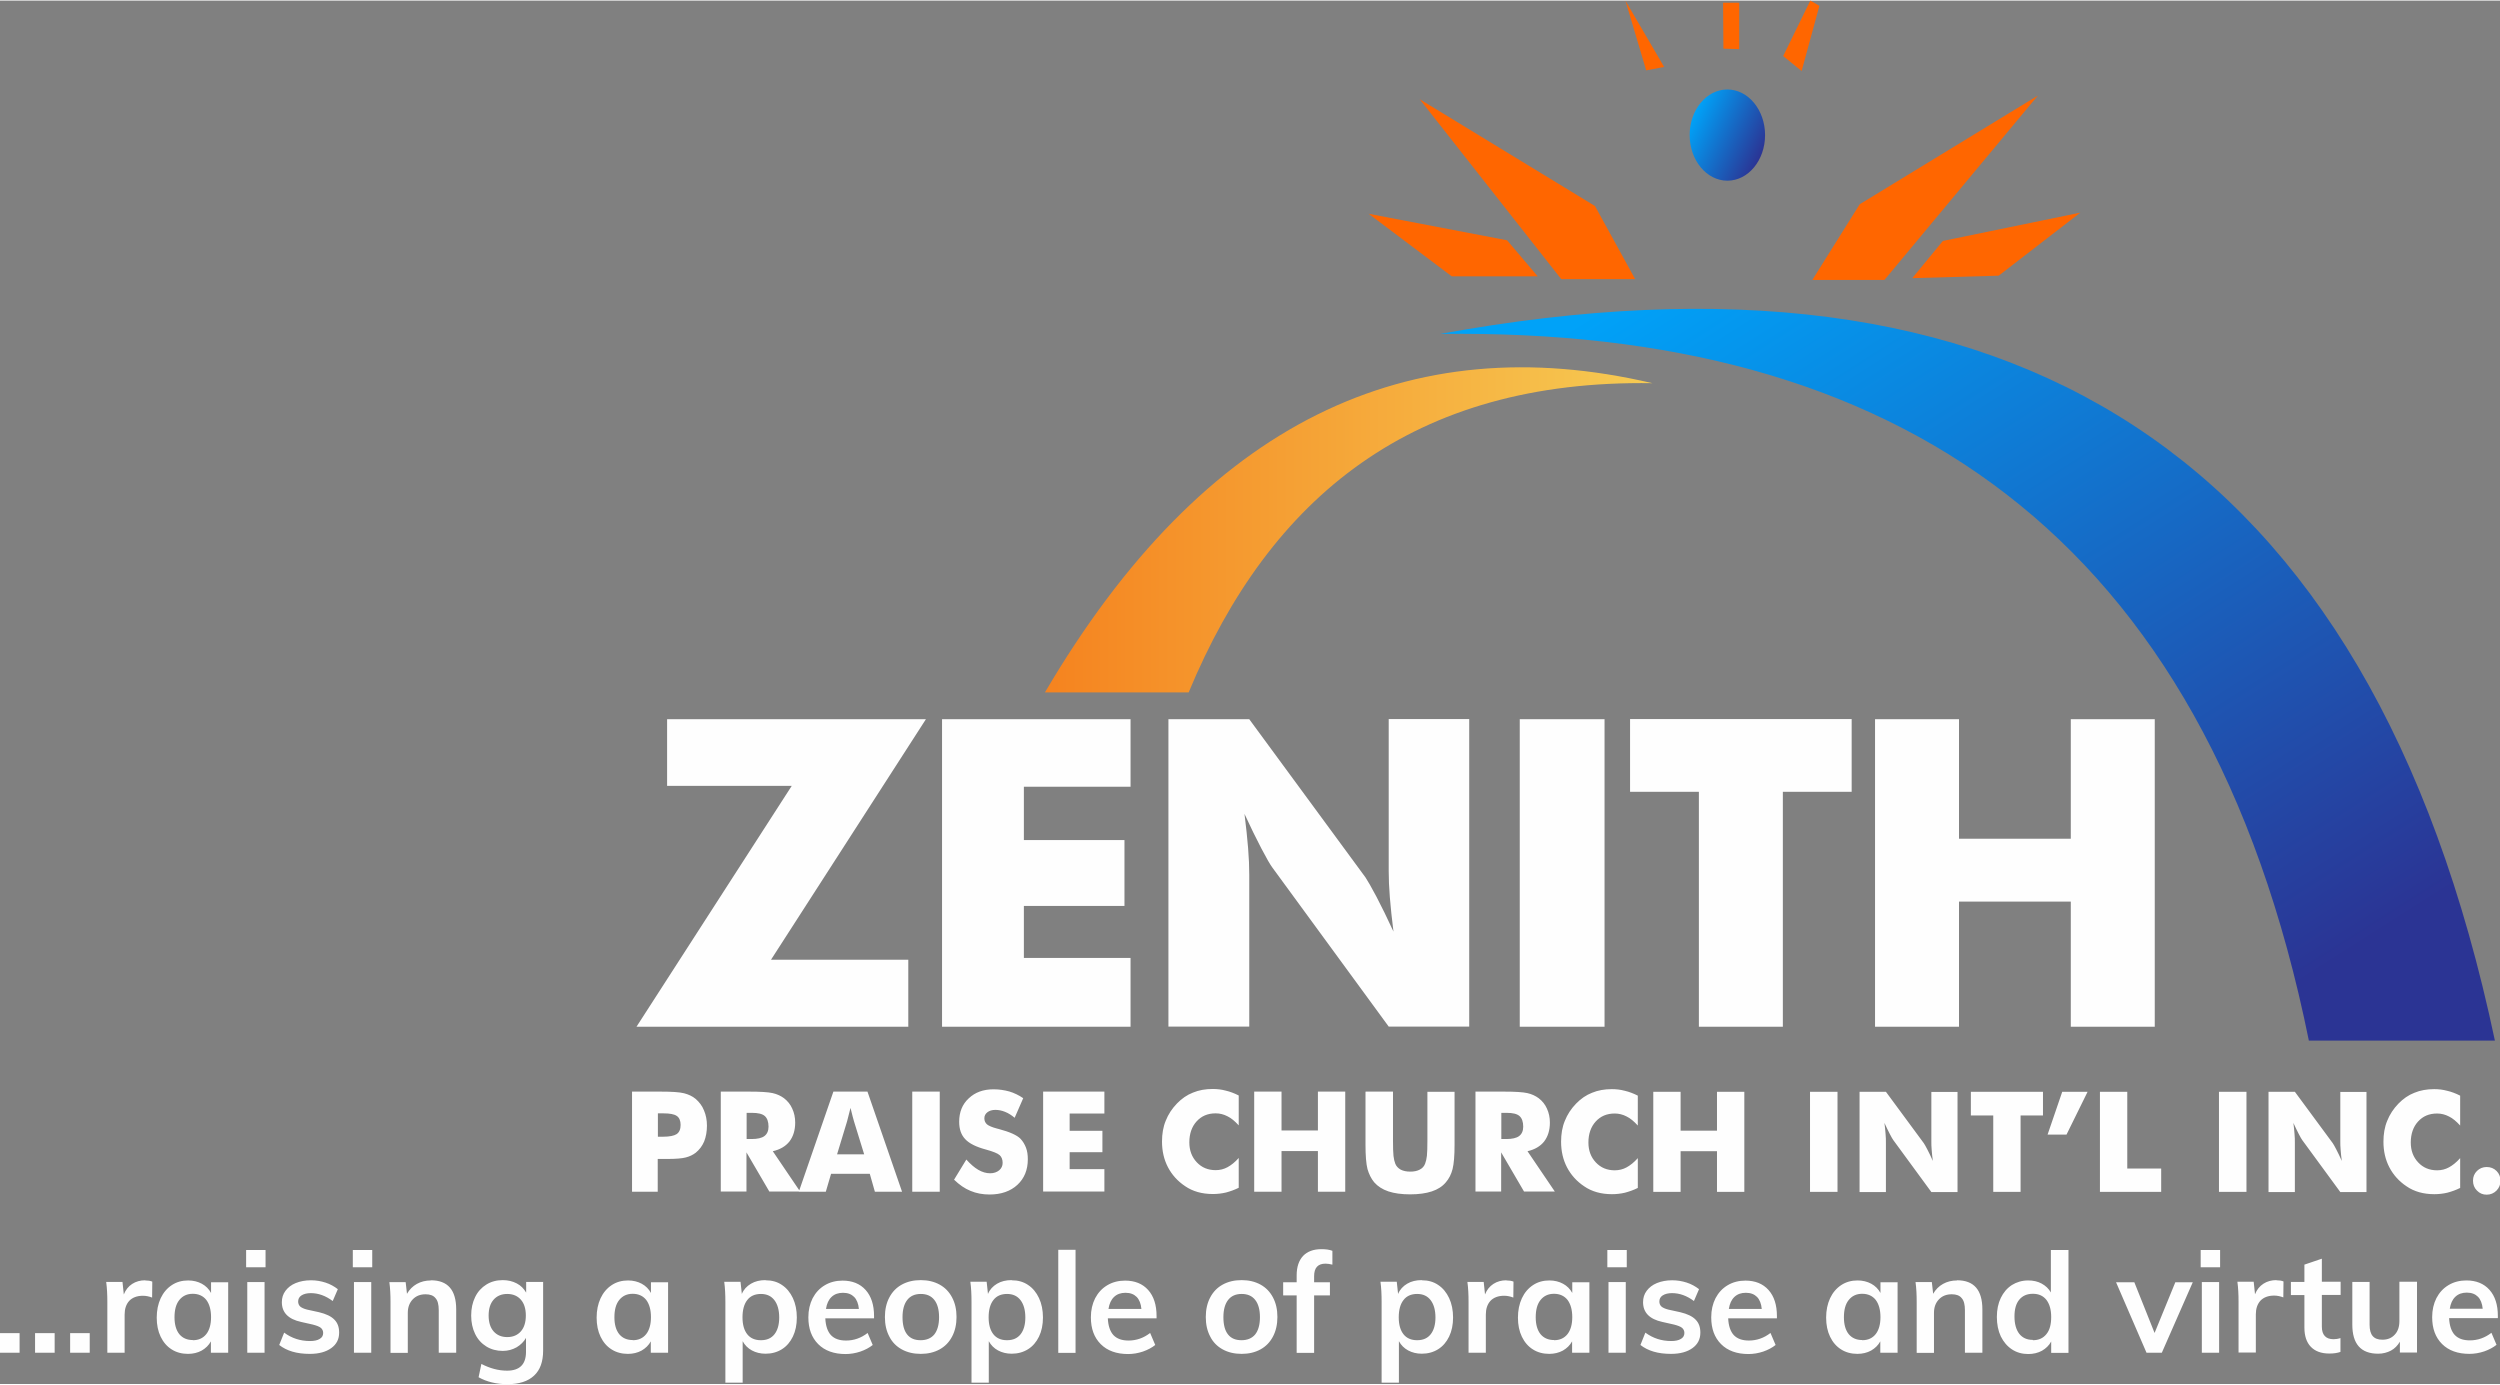
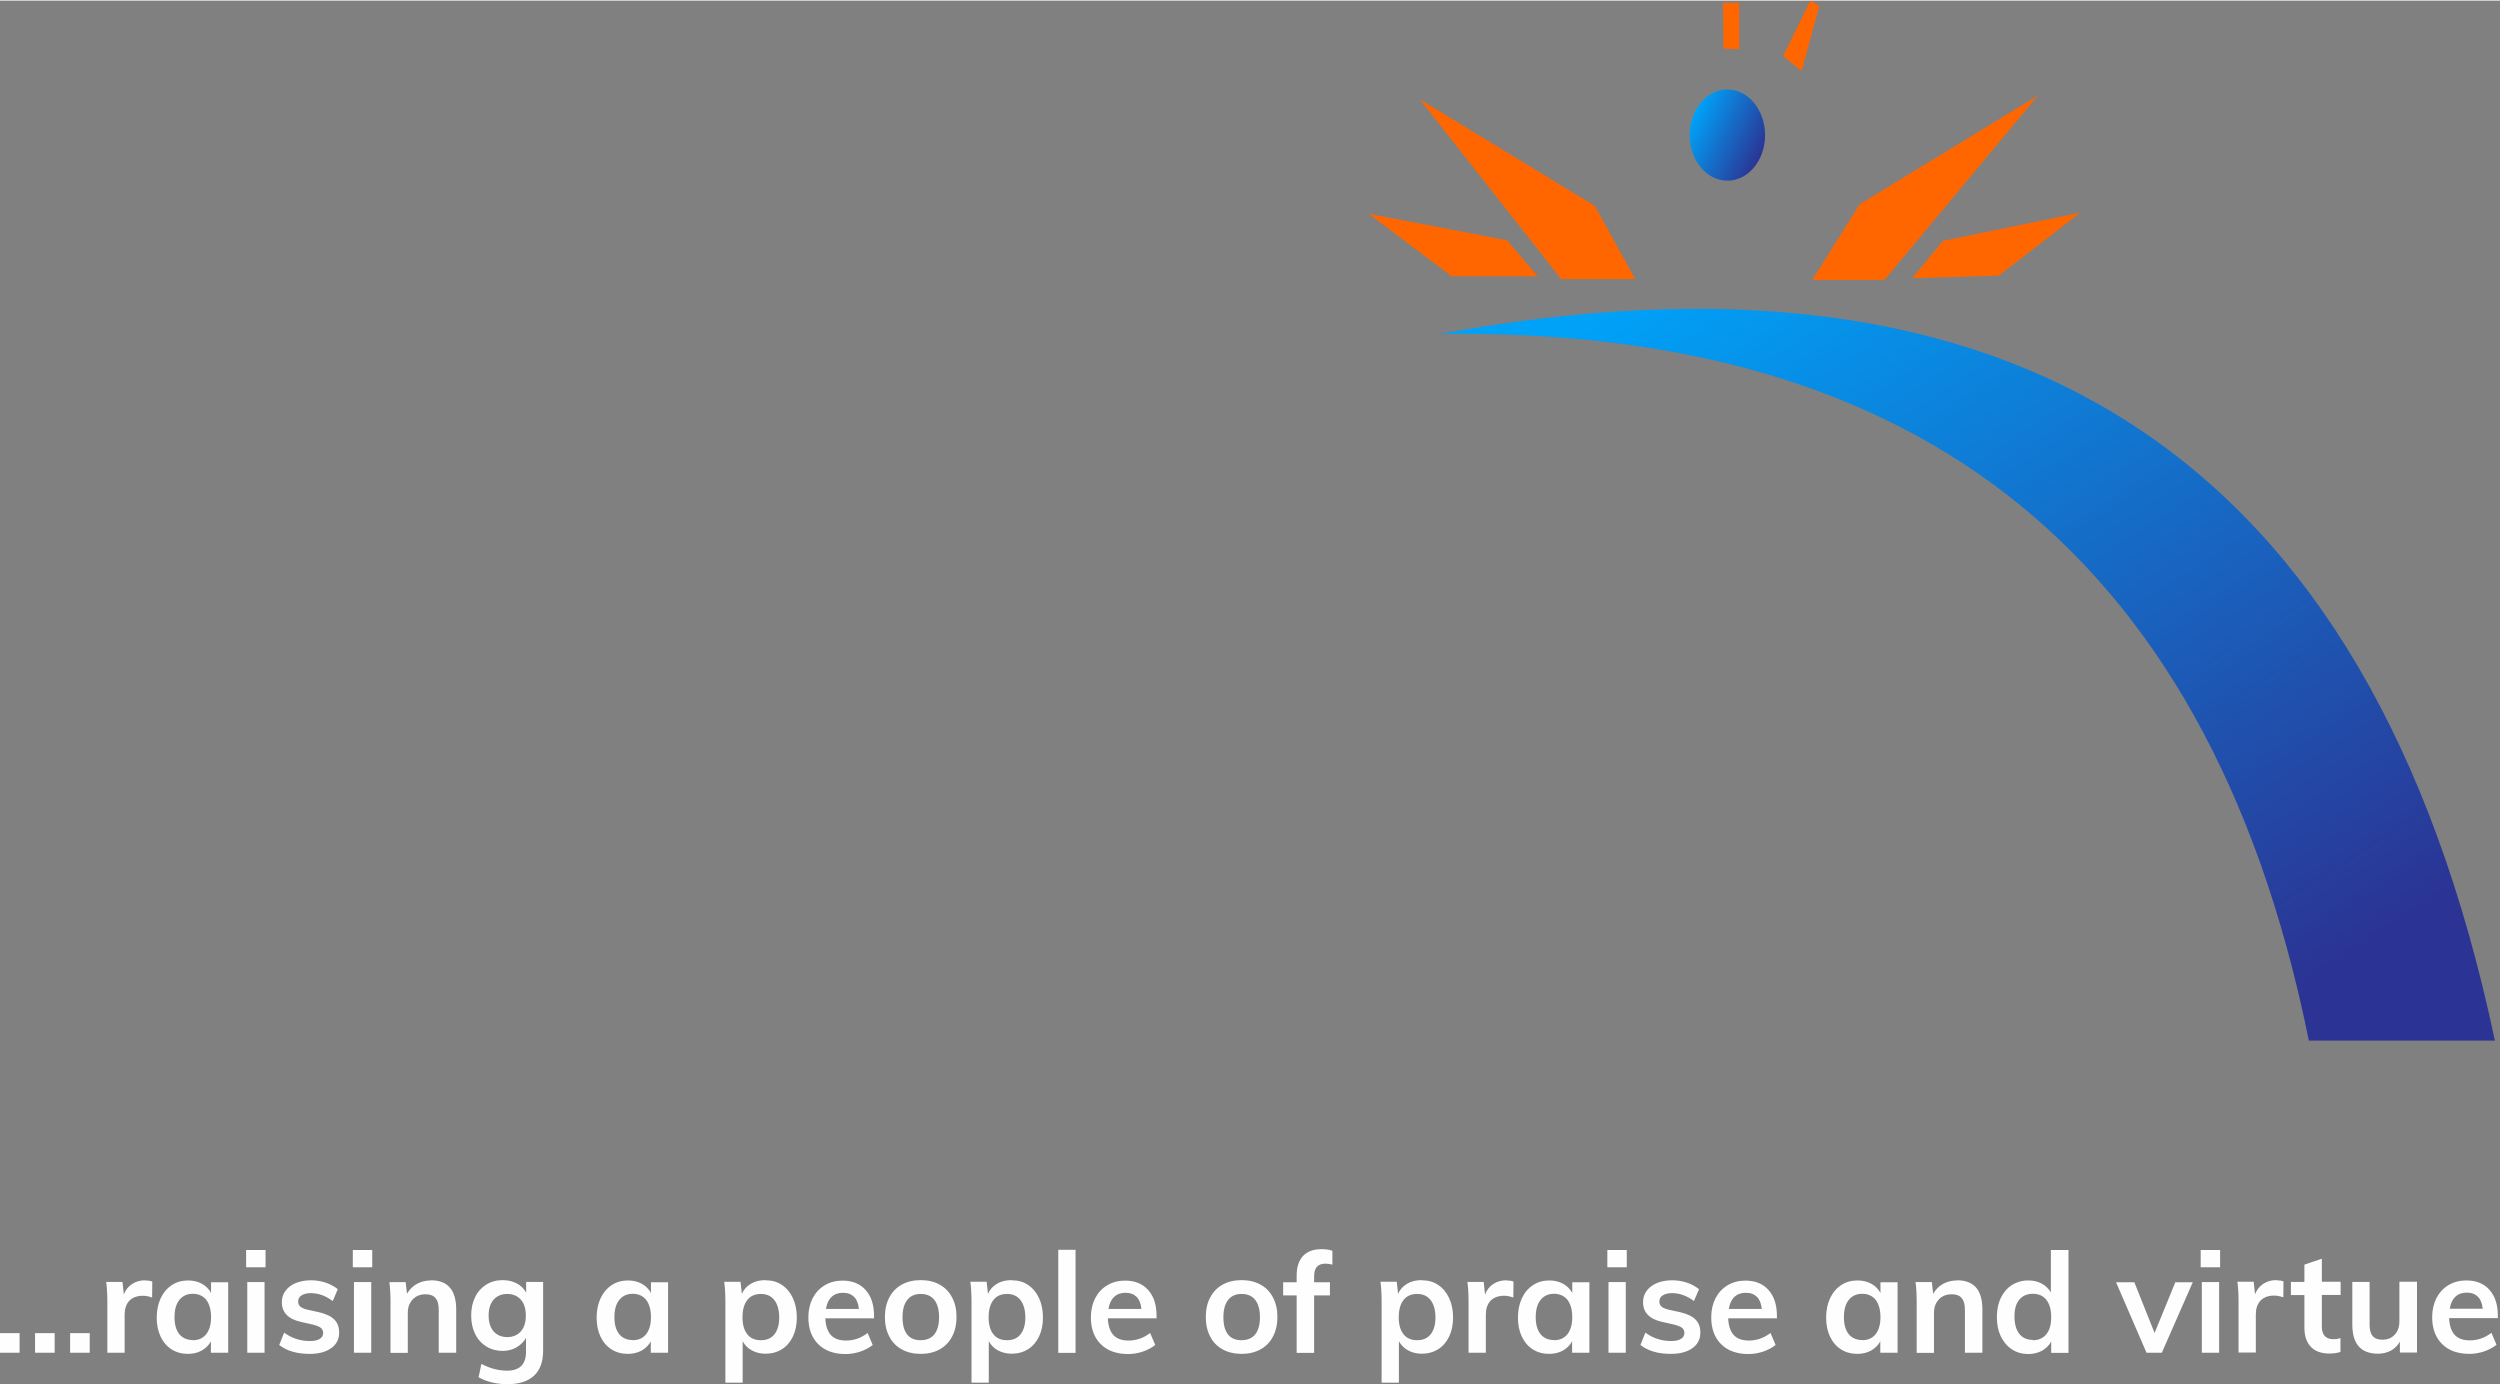
<svg xmlns="http://www.w3.org/2000/svg" xmlns:xlink="http://www.w3.org/1999/xlink" xml:space="preserve" width="1.161in" height="0.643in" version="1.1" style="shape-rendering:geometricPrecision; text-rendering:geometricPrecision; image-rendering:optimizeQuality; fill-rule:evenodd; clip-rule:evenodd" viewBox="0 0 151.85 84.03">
  <rect x="0" y="0" width="151.85" height="84.03" fill="#808080" stroke="none" />
  <defs>
    <style type="text/css"> .fil2 {fill:#FF6600} .fil4 {fill:#FEFEFE;fill-rule:nonzero} .fil1 {fill:url(#id0)} .fil3 {fill:url(#id1)} .fil0 {fill:url(#id2)} </style>
    <linearGradient id="id0" gradientUnits="userSpaceOnUse" x1="63.48" y1="32.14" x2="100.37" y2="32.14">
      <stop offset="0" style="stop-opacity:1; stop-color:#F5831F" />
      <stop offset="1" style="stop-opacity:1; stop-color:#F6CB53" />
    </linearGradient>
    <linearGradient id="id1" gradientUnits="userSpaceOnUse" x1="107.08" y1="9.2" x2="102.77" y2="7.14">
      <stop offset="0" style="stop-opacity:1; stop-color:#2B3494" />
      <stop offset="1" style="stop-opacity:1; stop-color:#00A2F8" />
    </linearGradient>
    <linearGradient id="id2" gradientUnits="objectBoundingBox" xlink:href="#id1" x1="84.035%" y1="90.989%" x2="15.965%" y2="9.012%"> </linearGradient>
  </defs>
  <g id="Layer_x0020_1">
    <path class="fil0" d="M140.23 63.17l11.31 0c-7.58,-35.91 -29.38,-49.28 -64.07,-42.92 27.63,-0.38 46.51,12.04 52.77,42.92z" />
-     <path class="fil1" d="M100.37 23.24c-14.52,-0.23 -23.23,6.89 -28.17,18.78l-8.73 0c9.69,-16.49 22.12,-22.24 36.9,-18.78z" />
-     <polygon class="fil0" points="100.93,16.97 109.14,16.97 118.29,0.61 104.92,12.76 92.11,1.33 " />
    <polygon class="fil2" points="112.96,12.37 110.08,16.97 114.46,16.97 123.78,5.77 " />
    <polygon class="fil2" points="94.83,16.92 99.32,16.92 96.88,12.48 86.23,5.99 " />
    <polygon class="fil2" points="83.13,12.95 91.54,14.56 93.4,16.75 88.18,16.75 " />
    <polygon class="fil2" points="118.01,14.6 116.15,16.86 121.4,16.71 126.36,12.88 " />
    <path class="fil3" d="M104.92 5.4c1.26,0 2.29,1.24 2.29,2.77 0,1.53 -1.02,2.77 -2.29,2.77 -1.26,0 -2.29,-1.24 -2.29,-2.77 0,-1.53 1.02,-2.77 2.29,-2.77z" />
-     <polygon class="fil2" points="98.73,0.01 99.99,4.24 101.08,4.03 " />
    <polygon class="fil2" points="104.66,0.13 105.64,0.13 105.64,2.95 104.68,2.92 " />
    <polygon class="fil2" points="109.96,0 108.31,3.37 109.43,4.28 110.51,0.32 " />
-     <path class="fil4" d="M55.18 62.33l-16.52 0 9.43 -14.63 -7.57 0 0 -4.05 15.72 0 -9.41 14.61 8.34 0 0 4.08zm2.04 0l0 -18.68 11.45 0 0 4.1 -6.48 0 0 3.24 6.11 0 0 4 -6.11 0 0 3.16 6.48 0 0 4.18 -11.45 0zm13.75 0l0 -18.68 4.91 0 7.06 9.61c0.13,0.2 0.36,0.59 0.67,1.18 0.31,0.59 0.65,1.29 1.03,2.11 -0.1,-0.78 -0.17,-1.46 -0.22,-2.07 -0.05,-0.61 -0.07,-1.14 -0.07,-1.61l0 -9.23 4.89 0 0 18.68 -4.89 0 -7.06 -9.65c-0.15,-0.2 -0.37,-0.59 -0.68,-1.18 -0.31,-0.59 -0.65,-1.29 -1.02,-2.09 0.1,0.78 0.17,1.48 0.22,2.08 0.05,0.61 0.07,1.14 0.07,1.61l0 9.23 -4.91 0zm21.34 0l0 -18.68 5.15 0 0 18.68 -5.15 0zm10.88 0l0 -14.27 -4.18 0 0 -4.42 13.46 0 0 4.42 -4.18 0 0 14.27 -5.1 0zm10.7 0l0 -18.68 5.1 0 0 7.26 6.79 0 0 -7.26 5.1 0 0 18.68 -5.1 0 0 -7.6 -6.79 0 0 7.6 -5.1 0z" />
-     <path class="fil4" d="M39.95 72.35l-1.56 0 0 -6.08 1.73 0c0.68,0 1.15,0.03 1.43,0.1 0.27,0.07 0.51,0.18 0.7,0.34 0.22,0.19 0.4,0.42 0.51,0.7 0.12,0.28 0.18,0.59 0.18,0.93 0,0.36 -0.06,0.68 -0.17,0.96 -0.12,0.28 -0.29,0.5 -0.51,0.68 -0.17,0.13 -0.37,0.23 -0.61,0.29 -0.23,0.06 -0.61,0.09 -1.12,0.09l-0.28 0 -0.3 0 0 2.01zm0 -3.34l0.32 0c0.4,0 0.68,-0.06 0.83,-0.16 0.16,-0.11 0.24,-0.29 0.24,-0.56 0,-0.25 -0.08,-0.44 -0.23,-0.54 -0.15,-0.11 -0.43,-0.16 -0.82,-0.16l-0.33 0 0 1.43zm3.83 3.34l0 -6.08 1.73 0c0.68,0 1.15,0.03 1.42,0.09 0.27,0.06 0.5,0.17 0.69,0.31 0.22,0.17 0.39,0.38 0.5,0.63 0.12,0.26 0.18,0.54 0.18,0.85 0,0.47 -0.12,0.85 -0.35,1.15 -0.23,0.29 -0.57,0.49 -1.01,0.59l1.66 2.45 -1.87 0 -1.39 -2.38 0 2.38 -1.56 0zm1.56 -3.2l0.31 0c0.36,0 0.62,-0.06 0.78,-0.18 0.16,-0.12 0.25,-0.31 0.25,-0.57 0,-0.3 -0.08,-0.52 -0.23,-0.65 -0.15,-0.13 -0.41,-0.19 -0.77,-0.19l-0.33 0 0 1.6zm5.5 0.93l1.65 0 -0.62 -2.01c-0.02,-0.06 -0.05,-0.16 -0.08,-0.29 -0.03,-0.14 -0.08,-0.31 -0.13,-0.52 -0.04,0.15 -0.07,0.29 -0.11,0.43 -0.03,0.13 -0.07,0.26 -0.1,0.39l-0.61 2.01zm-2.32 2.27l2.1 -6.08 2.07 0 2.1 6.08 -1.65 0 -0.31 -1.09 -2.35 0 -0.32 1.09 -1.65 0zm6.89 0l0 -6.08 1.67 0 0 6.08 -1.67 0zm3.28 -1.96c0.25,0.28 0.49,0.49 0.73,0.63 0.24,0.14 0.48,0.21 0.72,0.21 0.22,0 0.4,-0.06 0.55,-0.18 0.14,-0.12 0.21,-0.27 0.21,-0.45 0,-0.2 -0.06,-0.36 -0.18,-0.47 -0.12,-0.11 -0.4,-0.22 -0.83,-0.34 -0.6,-0.16 -1.02,-0.37 -1.26,-0.63 -0.25,-0.26 -0.37,-0.61 -0.37,-1.06 0,-0.58 0.19,-1.06 0.58,-1.42 0.39,-0.37 0.89,-0.55 1.51,-0.55 0.34,0 0.65,0.05 0.95,0.13 0.3,0.09 0.59,0.23 0.85,0.41l-0.52 1.19c-0.19,-0.16 -0.38,-0.28 -0.58,-0.36 -0.2,-0.08 -0.39,-0.12 -0.59,-0.12 -0.2,0 -0.36,0.05 -0.48,0.14 -0.13,0.1 -0.19,0.22 -0.19,0.37 0,0.15 0.05,0.27 0.16,0.37 0.11,0.09 0.32,0.18 0.63,0.26l0.08 0.02c0.68,0.18 1.12,0.38 1.33,0.6 0.14,0.15 0.25,0.33 0.33,0.54 0.08,0.21 0.11,0.44 0.11,0.7 0,0.64 -0.21,1.16 -0.63,1.55 -0.42,0.39 -0.99,0.59 -1.69,0.59 -0.42,0 -0.81,-0.07 -1.16,-0.22 -0.35,-0.14 -0.68,-0.37 -1,-0.68l0.75 -1.23zm4.67 1.96l0 -6.08 3.72 0 0 1.33 -2.11 0 0 1.05 1.99 0 0 1.3 -1.99 0 0 1.03 2.11 0 0 1.36 -3.72 0zm11.88 -5.84l0 1.81c-0.23,-0.25 -0.45,-0.44 -0.68,-0.55 -0.23,-0.12 -0.47,-0.18 -0.72,-0.18 -0.48,0 -0.86,0.16 -1.16,0.49 -0.29,0.32 -0.44,0.75 -0.44,1.27 0,0.49 0.15,0.89 0.45,1.21 0.3,0.32 0.68,0.48 1.15,0.48 0.26,0 0.5,-0.06 0.72,-0.18 0.22,-0.12 0.45,-0.3 0.68,-0.56l0 1.81c-0.26,0.13 -0.52,0.22 -0.78,0.29 -0.26,0.06 -0.52,0.09 -0.79,0.09 -0.33,0 -0.64,-0.04 -0.92,-0.12 -0.28,-0.08 -0.54,-0.2 -0.77,-0.36 -0.45,-0.3 -0.8,-0.69 -1.04,-1.15 -0.24,-0.46 -0.36,-0.98 -0.36,-1.56 0,-0.46 0.07,-0.89 0.23,-1.27 0.15,-0.38 0.38,-0.73 0.68,-1.04 0.29,-0.3 0.61,-0.52 0.97,-0.66 0.36,-0.15 0.76,-0.22 1.2,-0.22 0.27,0 0.53,0.03 0.79,0.1 0.26,0.06 0.52,0.16 0.78,0.29zm0.94 5.84l0 -6.08 1.66 0 0 2.36 2.21 0 0 -2.36 1.66 0 0 6.08 -1.66 0 0 -2.47 -2.21 0 0 2.47 -1.66 0zm6.78 -6.08l1.65 0 0 2.96c0,0.43 0.01,0.75 0.03,0.94 0.02,0.19 0.06,0.35 0.11,0.48 0.06,0.15 0.17,0.27 0.33,0.36 0.16,0.08 0.35,0.12 0.58,0.12 0.23,0 0.42,-0.04 0.57,-0.12 0.16,-0.08 0.27,-0.2 0.33,-0.36 0.05,-0.13 0.09,-0.29 0.11,-0.48 0.02,-0.19 0.03,-0.5 0.03,-0.94l0 -0.41 0 -2.54 1.65 0 0 3.21c0,0.67 -0.04,1.16 -0.12,1.48 -0.08,0.32 -0.22,0.59 -0.41,0.81 -0.21,0.25 -0.49,0.43 -0.85,0.55 -0.36,0.12 -0.8,0.18 -1.32,0.18 -0.52,0 -0.96,-0.06 -1.32,-0.18 -0.36,-0.12 -0.65,-0.31 -0.86,-0.55 -0.19,-0.23 -0.32,-0.5 -0.41,-0.81 -0.08,-0.32 -0.12,-0.81 -0.12,-1.48l0 -0.63 0 -2.58zm6.66 6.08l0 -6.08 1.73 0c0.68,0 1.15,0.03 1.42,0.09 0.27,0.06 0.5,0.17 0.69,0.31 0.22,0.17 0.39,0.38 0.5,0.63 0.12,0.26 0.18,0.54 0.18,0.85 0,0.47 -0.12,0.85 -0.35,1.15 -0.23,0.29 -0.57,0.49 -1.01,0.59l1.66 2.45 -1.87 0 -1.39 -2.38 0 2.38 -1.56 0zm1.56 -3.2l0.31 0c0.36,0 0.62,-0.06 0.78,-0.18 0.16,-0.12 0.25,-0.31 0.25,-0.57 0,-0.3 -0.08,-0.52 -0.23,-0.65 -0.15,-0.13 -0.41,-0.19 -0.77,-0.19l-0.33 0 0 1.6zm8.3 -2.63l0 1.81c-0.23,-0.25 -0.45,-0.44 -0.68,-0.55 -0.23,-0.12 -0.47,-0.18 -0.72,-0.18 -0.48,0 -0.86,0.16 -1.16,0.49 -0.29,0.32 -0.44,0.75 -0.44,1.27 0,0.49 0.15,0.89 0.45,1.21 0.3,0.32 0.68,0.48 1.15,0.48 0.26,0 0.5,-0.06 0.72,-0.18 0.22,-0.12 0.45,-0.3 0.68,-0.56l0 1.81c-0.26,0.13 -0.52,0.22 -0.78,0.29 -0.26,0.06 -0.52,0.09 -0.79,0.09 -0.33,0 -0.64,-0.04 -0.92,-0.12 -0.28,-0.08 -0.54,-0.2 -0.77,-0.36 -0.45,-0.3 -0.8,-0.69 -1.04,-1.15 -0.24,-0.46 -0.36,-0.98 -0.36,-1.56 0,-0.46 0.07,-0.89 0.23,-1.27 0.15,-0.38 0.38,-0.73 0.68,-1.04 0.29,-0.3 0.61,-0.52 0.97,-0.66 0.36,-0.15 0.76,-0.22 1.2,-0.22 0.27,0 0.53,0.03 0.79,0.1 0.26,0.06 0.52,0.16 0.78,0.29zm0.94 5.84l0 -6.08 1.66 0 0 2.36 2.21 0 0 -2.36 1.66 0 0 6.08 -1.66 0 0 -2.47 -2.21 0 0 2.47 -1.66 0zm9.52 0l0 -6.08 1.67 0 0 6.08 -1.67 0zm3.01 0l0 -6.08 1.6 0 2.3 3.12c0.04,0.06 0.12,0.19 0.22,0.39 0.1,0.19 0.21,0.42 0.33,0.69 -0.03,-0.25 -0.06,-0.48 -0.07,-0.67 -0.02,-0.2 -0.02,-0.37 -0.02,-0.52l0 -3 1.59 0 0 6.08 -1.59 0 -2.3 -3.14c-0.05,-0.06 -0.12,-0.19 -0.22,-0.38 -0.1,-0.19 -0.21,-0.42 -0.33,-0.68 0.03,0.25 0.06,0.48 0.07,0.68 0.02,0.2 0.02,0.37 0.02,0.52l0 3 -1.6 0zm8.12 0l0 -4.64 -1.36 0 0 -1.44 4.38 0 0 1.44 -1.36 0 0 4.64 -1.66 0zm4.18 -6.08l1.55 0 -1.28 2.6 -1.15 0 0.89 -2.6zm2.3 6.08l0 -6.08 1.66 0 0 4.66 2.06 0 0 1.42 -3.71 0zm7.23 0l0 -6.08 1.67 0 0 6.08 -1.67 0zm3.01 0l0 -6.08 1.6 0 2.3 3.12c0.04,0.06 0.12,0.19 0.22,0.39 0.1,0.19 0.21,0.42 0.33,0.69 -0.03,-0.25 -0.06,-0.48 -0.07,-0.67 -0.02,-0.2 -0.02,-0.37 -0.02,-0.52l0 -3 1.59 0 0 6.08 -1.59 0 -2.3 -3.14c-0.05,-0.06 -0.12,-0.19 -0.22,-0.38 -0.1,-0.19 -0.21,-0.42 -0.33,-0.68 0.03,0.25 0.06,0.48 0.07,0.68 0.02,0.2 0.02,0.37 0.02,0.52l0 3 -1.6 0zm11.64 -5.84l0 1.81c-0.23,-0.25 -0.45,-0.44 -0.68,-0.55 -0.23,-0.12 -0.47,-0.18 -0.72,-0.18 -0.48,0 -0.86,0.16 -1.16,0.49 -0.29,0.32 -0.44,0.75 -0.44,1.27 0,0.49 0.15,0.89 0.45,1.21 0.3,0.32 0.68,0.48 1.15,0.48 0.26,0 0.5,-0.06 0.72,-0.18 0.22,-0.12 0.45,-0.3 0.68,-0.56l0 1.81c-0.26,0.13 -0.52,0.22 -0.78,0.29 -0.26,0.06 -0.52,0.09 -0.79,0.09 -0.33,0 -0.64,-0.04 -0.92,-0.12 -0.28,-0.08 -0.54,-0.2 -0.77,-0.36 -0.45,-0.3 -0.8,-0.69 -1.04,-1.15 -0.24,-0.46 -0.36,-0.98 -0.36,-1.56 0,-0.46 0.07,-0.89 0.23,-1.27 0.15,-0.38 0.38,-0.73 0.68,-1.04 0.29,-0.3 0.61,-0.52 0.97,-0.66 0.36,-0.15 0.76,-0.22 1.2,-0.22 0.27,0 0.53,0.03 0.79,0.1 0.26,0.06 0.52,0.16 0.78,0.29zm0.78 5.16c0,-0.24 0.08,-0.43 0.24,-0.59 0.16,-0.16 0.36,-0.24 0.59,-0.24 0.24,0 0.44,0.08 0.6,0.24 0.16,0.16 0.24,0.36 0.24,0.59 0,0.24 -0.08,0.43 -0.24,0.6 -0.16,0.16 -0.36,0.25 -0.6,0.25 -0.23,0 -0.43,-0.08 -0.59,-0.25 -0.16,-0.16 -0.24,-0.36 -0.24,-0.6z" />
    <path class="fil4" d="M1.19 80.94l0 1.19 -1.19 0 0 -1.19 1.19 0zm2.13 0l0 1.19 -1.19 0 0 -1.19 1.19 0zm2.13 0l0 1.19 -1.19 0 0 -1.19 1.19 0zm3.37 -3.2c0.16,0 0.31,0.02 0.43,0.07l-0.01 0.97c-0.18,-0.07 -0.37,-0.11 -0.56,-0.11 -0.36,0 -0.64,0.11 -0.83,0.31 -0.19,0.21 -0.28,0.49 -0.28,0.83l0 2.32 -1.05 0 0 -3.08c0,-0.45 -0.02,-0.86 -0.07,-1.22l0.99 0 0.08 0.76c0.11,-0.28 0.28,-0.49 0.51,-0.64 0.23,-0.15 0.5,-0.22 0.79,-0.22zm5.04 0.1l0 4.29 -1.05 0 0 -0.69c-0.13,0.24 -0.32,0.42 -0.56,0.56 -0.24,0.13 -0.52,0.2 -0.83,0.2 -0.37,0 -0.71,-0.09 -0.99,-0.27 -0.29,-0.18 -0.51,-0.44 -0.67,-0.77 -0.16,-0.33 -0.24,-0.72 -0.24,-1.16 0,-0.44 0.08,-0.83 0.24,-1.18 0.16,-0.34 0.39,-0.61 0.68,-0.8 0.29,-0.19 0.62,-0.28 0.99,-0.28 0.31,0 0.59,0.07 0.83,0.2 0.24,0.13 0.43,0.32 0.56,0.56l0 -0.65 1.05 0zm-2.15 3.53c0.35,0 0.62,-0.12 0.82,-0.37 0.19,-0.24 0.29,-0.59 0.29,-1.03 0,-0.45 -0.1,-0.8 -0.29,-1.05 -0.19,-0.24 -0.47,-0.37 -0.82,-0.37 -0.35,0 -0.62,0.13 -0.82,0.38 -0.2,0.25 -0.29,0.6 -0.29,1.05 0,0.44 0.1,0.78 0.29,1.02 0.2,0.24 0.47,0.36 0.83,0.36zm3.31 -3.53l1.05 0 0 4.29 -1.05 0 0 -4.29zm1.11 -1.95l0 1.05 -1.18 0 0 -1.05 1.18 0zm2.68 6.31c-0.78,0 -1.39,-0.18 -1.85,-0.54l0.3 -0.75c0.46,0.34 0.98,0.51 1.57,0.51 0.25,0 0.45,-0.04 0.59,-0.13 0.14,-0.08 0.21,-0.2 0.21,-0.36 0,-0.13 -0.05,-0.23 -0.14,-0.31 -0.1,-0.08 -0.26,-0.14 -0.49,-0.2l-0.71 -0.16c-0.78,-0.17 -1.17,-0.57 -1.17,-1.2 0,-0.26 0.07,-0.49 0.22,-0.69 0.15,-0.2 0.35,-0.36 0.62,-0.47 0.27,-0.11 0.58,-0.17 0.93,-0.17 0.31,0 0.6,0.05 0.88,0.14 0.28,0.09 0.53,0.23 0.75,0.4l-0.31 0.72c-0.43,-0.32 -0.87,-0.48 -1.33,-0.48 -0.24,0 -0.43,0.05 -0.57,0.14 -0.14,0.09 -0.2,0.22 -0.2,0.37 0,0.12 0.04,0.22 0.12,0.3 0.08,0.07 0.22,0.14 0.42,0.19l0.73 0.16c0.42,0.1 0.74,0.25 0.93,0.45 0.2,0.2 0.29,0.46 0.29,0.79 0,0.4 -0.16,0.71 -0.48,0.94 -0.32,0.23 -0.75,0.35 -1.3,0.35zm2.69 -4.36l1.05 0 0 4.29 -1.05 0 0 -4.29zm1.11 -1.95l0 1.05 -1.18 0 0 -1.05 1.18 0zm3.56 1.84c1.03,0 1.54,0.59 1.54,1.77l0 2.63 -1.06 0 0 -2.58c0,-0.34 -0.06,-0.59 -0.2,-0.74 -0.13,-0.16 -0.33,-0.23 -0.6,-0.23 -0.32,0 -0.58,0.1 -0.78,0.31 -0.2,0.21 -0.3,0.48 -0.3,0.82l0 2.43 -1.05 0 0 -3.08c0,-0.45 -0.02,-0.86 -0.07,-1.22l0.99 0 0.08 0.71c0.15,-0.26 0.35,-0.46 0.6,-0.6 0.25,-0.14 0.54,-0.21 0.85,-0.21zm6.82 0.11l0 4.16c0,0.67 -0.18,1.18 -0.55,1.52 -0.37,0.35 -0.91,0.52 -1.62,0.52 -0.66,0 -1.25,-0.14 -1.75,-0.42l0.17 -0.81c0.52,0.27 1.04,0.41 1.56,0.41 0.76,0 1.15,-0.38 1.15,-1.14l0 -0.85c-0.13,0.23 -0.32,0.42 -0.57,0.57 -0.25,0.14 -0.53,0.22 -0.84,0.22 -0.37,0 -0.71,-0.09 -1,-0.27 -0.29,-0.18 -0.52,-0.43 -0.68,-0.76 -0.16,-0.33 -0.24,-0.7 -0.24,-1.12 0,-0.42 0.08,-0.79 0.24,-1.12 0.16,-0.33 0.39,-0.58 0.68,-0.76 0.29,-0.18 0.62,-0.27 1,-0.27 0.32,0 0.6,0.07 0.85,0.2 0.25,0.13 0.43,0.32 0.57,0.56l0 -0.65 1.05 0zm-2.18 3.34c0.35,0 0.63,-0.12 0.83,-0.35 0.2,-0.23 0.3,-0.55 0.3,-0.96 0,-0.41 -0.1,-0.73 -0.3,-0.96 -0.2,-0.23 -0.48,-0.35 -0.83,-0.35 -0.35,0 -0.63,0.12 -0.83,0.35 -0.2,0.23 -0.3,0.55 -0.3,0.96 0,0.41 0.1,0.73 0.3,0.96 0.2,0.23 0.48,0.35 0.83,0.35zm9.77 -3.34l0 4.29 -1.05 0 0 -0.69c-0.13,0.24 -0.32,0.42 -0.56,0.56 -0.24,0.13 -0.52,0.2 -0.83,0.2 -0.37,0 -0.71,-0.09 -0.99,-0.27 -0.29,-0.18 -0.51,-0.44 -0.67,-0.77 -0.16,-0.33 -0.24,-0.72 -0.24,-1.16 0,-0.44 0.08,-0.83 0.24,-1.18 0.16,-0.34 0.39,-0.61 0.68,-0.8 0.29,-0.19 0.62,-0.28 0.99,-0.28 0.31,0 0.59,0.07 0.83,0.2 0.24,0.13 0.43,0.32 0.56,0.56l0 -0.65 1.05 0zm-2.15 3.53c0.35,0 0.62,-0.12 0.82,-0.37 0.19,-0.24 0.29,-0.59 0.29,-1.03 0,-0.45 -0.1,-0.8 -0.29,-1.05 -0.19,-0.24 -0.47,-0.37 -0.82,-0.37 -0.35,0 -0.62,0.13 -0.82,0.38 -0.2,0.25 -0.29,0.6 -0.29,1.05 0,0.44 0.1,0.78 0.29,1.02 0.2,0.24 0.47,0.36 0.83,0.36zm8.08 -3.64c0.37,0 0.7,0.09 0.98,0.28 0.29,0.19 0.51,0.46 0.67,0.8 0.16,0.34 0.24,0.74 0.24,1.18 0,0.44 -0.08,0.83 -0.24,1.16 -0.16,0.33 -0.38,0.59 -0.67,0.77 -0.29,0.18 -0.62,0.27 -0.99,0.27 -0.31,0 -0.59,-0.07 -0.83,-0.2 -0.24,-0.13 -0.43,-0.32 -0.56,-0.56l0 2.52 -1.05 0 0 -4.91c0,-0.45 -0.02,-0.86 -0.07,-1.22l0.99 0 0.08 0.74c0.11,-0.27 0.3,-0.47 0.55,-0.62 0.25,-0.15 0.55,-0.22 0.88,-0.22zm-0.29 3.64c0.36,0 0.63,-0.12 0.82,-0.36 0.19,-0.24 0.29,-0.58 0.29,-1.02 0,-0.45 -0.1,-0.8 -0.29,-1.05 -0.19,-0.25 -0.46,-0.38 -0.82,-0.38 -0.36,0 -0.64,0.12 -0.83,0.37 -0.19,0.24 -0.29,0.59 -0.29,1.05 0,0.45 0.1,0.79 0.29,1.03 0.19,0.24 0.47,0.36 0.82,0.36zm6.87 -1.33l-2.96 0c0.02,0.46 0.14,0.8 0.34,1.02 0.21,0.22 0.51,0.33 0.92,0.33 0.47,0 0.91,-0.15 1.31,-0.46l0.31 0.73c-0.2,0.16 -0.46,0.3 -0.75,0.4 -0.3,0.1 -0.6,0.15 -0.9,0.15 -0.7,0 -1.26,-0.2 -1.66,-0.6 -0.4,-0.4 -0.6,-0.94 -0.6,-1.63 0,-0.44 0.09,-0.82 0.26,-1.16 0.18,-0.34 0.42,-0.6 0.74,-0.79 0.32,-0.19 0.68,-0.28 1.08,-0.28 0.59,0 1.06,0.19 1.4,0.57 0.34,0.38 0.51,0.91 0.51,1.58l0 0.16zm-1.89 -1.55c-0.28,0 -0.51,0.08 -0.69,0.25 -0.18,0.17 -0.29,0.41 -0.34,0.73l2 0c-0.03,-0.32 -0.13,-0.57 -0.29,-0.73 -0.16,-0.16 -0.38,-0.25 -0.67,-0.25zm4.73 3.71c-0.44,0 -0.82,-0.09 -1.15,-0.27 -0.33,-0.18 -0.59,-0.44 -0.76,-0.78 -0.18,-0.34 -0.27,-0.73 -0.27,-1.19 0,-0.45 0.09,-0.85 0.27,-1.19 0.18,-0.34 0.43,-0.6 0.76,-0.78 0.33,-0.18 0.71,-0.27 1.15,-0.27 0.43,0 0.81,0.09 1.14,0.27 0.33,0.18 0.58,0.44 0.76,0.78 0.18,0.34 0.27,0.73 0.27,1.19 0,0.45 -0.09,0.85 -0.27,1.19 -0.18,0.34 -0.43,0.6 -0.76,0.78 -0.33,0.18 -0.71,0.27 -1.14,0.27zm-0.01 -0.83c0.36,0 0.64,-0.12 0.83,-0.35 0.19,-0.24 0.29,-0.59 0.29,-1.05 0,-0.46 -0.1,-0.81 -0.29,-1.05 -0.19,-0.24 -0.46,-0.36 -0.82,-0.36 -0.36,0 -0.63,0.12 -0.82,0.36 -0.19,0.24 -0.29,0.59 -0.29,1.05 0,0.46 0.09,0.81 0.28,1.05 0.19,0.24 0.46,0.35 0.82,0.35zm5.54 -3.64c0.37,0 0.7,0.09 0.98,0.28 0.29,0.19 0.51,0.46 0.67,0.8 0.16,0.34 0.24,0.74 0.24,1.18 0,0.44 -0.08,0.83 -0.24,1.16 -0.16,0.33 -0.38,0.59 -0.67,0.77 -0.29,0.18 -0.62,0.27 -0.99,0.27 -0.31,0 -0.59,-0.07 -0.83,-0.2 -0.24,-0.13 -0.43,-0.32 -0.56,-0.56l0 2.52 -1.05 0 0 -4.91c0,-0.45 -0.02,-0.86 -0.07,-1.22l0.99 0 0.08 0.74c0.11,-0.27 0.3,-0.47 0.55,-0.62 0.25,-0.15 0.55,-0.22 0.88,-0.22zm-0.29 3.64c0.36,0 0.63,-0.12 0.82,-0.36 0.19,-0.24 0.29,-0.58 0.29,-1.02 0,-0.45 -0.1,-0.8 -0.29,-1.05 -0.19,-0.25 -0.46,-0.38 -0.82,-0.38 -0.36,0 -0.64,0.12 -0.83,0.37 -0.19,0.24 -0.29,0.59 -0.29,1.05 0,0.45 0.1,0.79 0.29,1.03 0.19,0.24 0.47,0.36 0.82,0.36zm3.11 -5.49l1.05 0 0 6.26 -1.05 0 0 -6.26zm5.97 4.16l-2.96 0c0.02,0.46 0.14,0.8 0.34,1.02 0.21,0.22 0.51,0.33 0.92,0.33 0.47,0 0.91,-0.15 1.31,-0.46l0.31 0.73c-0.2,0.16 -0.46,0.3 -0.75,0.4 -0.3,0.1 -0.6,0.15 -0.9,0.15 -0.7,0 -1.26,-0.2 -1.66,-0.6 -0.4,-0.4 -0.6,-0.94 -0.6,-1.63 0,-0.44 0.09,-0.82 0.26,-1.16 0.18,-0.34 0.42,-0.6 0.74,-0.79 0.32,-0.19 0.68,-0.28 1.08,-0.28 0.59,0 1.06,0.19 1.4,0.57 0.34,0.38 0.51,0.91 0.51,1.58l0 0.16zm-1.89 -1.55c-0.28,0 -0.51,0.08 -0.69,0.25 -0.18,0.17 -0.29,0.41 -0.34,0.73l2 0c-0.03,-0.32 -0.13,-0.57 -0.29,-0.73 -0.16,-0.16 -0.38,-0.25 -0.67,-0.25zm7.06 3.71c-0.44,0 -0.82,-0.09 -1.15,-0.27 -0.33,-0.18 -0.59,-0.44 -0.76,-0.78 -0.18,-0.34 -0.27,-0.73 -0.27,-1.19 0,-0.45 0.09,-0.85 0.27,-1.19 0.18,-0.34 0.43,-0.6 0.76,-0.78 0.33,-0.18 0.71,-0.27 1.15,-0.27 0.43,0 0.81,0.09 1.14,0.27 0.33,0.18 0.58,0.44 0.76,0.78 0.18,0.34 0.27,0.73 0.27,1.19 0,0.45 -0.09,0.85 -0.27,1.19 -0.18,0.34 -0.43,0.6 -0.76,0.78 -0.33,0.18 -0.71,0.27 -1.14,0.27zm-0.01 -0.83c0.36,0 0.64,-0.12 0.83,-0.35 0.19,-0.24 0.29,-0.59 0.29,-1.05 0,-0.46 -0.1,-0.81 -0.29,-1.05 -0.19,-0.24 -0.46,-0.36 -0.82,-0.36 -0.36,0 -0.63,0.12 -0.82,0.36 -0.19,0.24 -0.29,0.59 -0.29,1.05 0,0.46 0.09,0.81 0.28,1.05 0.19,0.24 0.46,0.35 0.82,0.35zm5.1 -4.65c-0.46,0 -0.69,0.25 -0.69,0.76l0 0.37 0.96 0 0 0.8 -0.96 0 0 3.49 -1.06 0 0 -3.49 -0.82 0 0 -0.8 0.82 0 0 -0.42c0,-0.51 0.13,-0.9 0.39,-1.18 0.26,-0.27 0.63,-0.41 1.11,-0.41 0.27,0 0.49,0.03 0.67,0.1l0 0.84c-0.16,-0.04 -0.3,-0.06 -0.42,-0.06zm5.86 1.01c0.37,0 0.7,0.09 0.98,0.28 0.29,0.19 0.51,0.46 0.67,0.8 0.16,0.34 0.24,0.74 0.24,1.18 0,0.44 -0.08,0.83 -0.24,1.16 -0.16,0.33 -0.38,0.59 -0.67,0.77 -0.29,0.18 -0.62,0.27 -0.99,0.27 -0.31,0 -0.59,-0.07 -0.83,-0.2 -0.24,-0.13 -0.43,-0.32 -0.56,-0.56l0 2.52 -1.05 0 0 -4.91c0,-0.45 -0.02,-0.86 -0.07,-1.22l0.99 0 0.08 0.74c0.11,-0.27 0.3,-0.47 0.55,-0.62 0.25,-0.15 0.55,-0.22 0.88,-0.22zm-0.29 3.64c0.36,0 0.63,-0.12 0.82,-0.36 0.19,-0.24 0.29,-0.58 0.29,-1.02 0,-0.45 -0.1,-0.8 -0.29,-1.05 -0.19,-0.25 -0.46,-0.38 -0.82,-0.38 -0.36,0 -0.64,0.12 -0.83,0.37 -0.19,0.24 -0.29,0.59 -0.29,1.05 0,0.45 0.1,0.79 0.29,1.03 0.19,0.24 0.47,0.36 0.82,0.36zm5.42 -3.63c0.16,0 0.31,0.02 0.43,0.07l-0.01 0.97c-0.18,-0.07 -0.37,-0.11 -0.56,-0.11 -0.36,0 -0.64,0.11 -0.83,0.31 -0.19,0.21 -0.28,0.49 -0.28,0.83l0 2.32 -1.05 0 0 -3.08c0,-0.45 -0.02,-0.86 -0.07,-1.22l0.99 0 0.08 0.76c0.11,-0.28 0.28,-0.49 0.51,-0.64 0.23,-0.15 0.5,-0.22 0.79,-0.22zm5.04 0.1l0 4.29 -1.05 0 0 -0.69c-0.13,0.24 -0.32,0.42 -0.56,0.56 -0.24,0.13 -0.52,0.2 -0.83,0.2 -0.37,0 -0.71,-0.09 -0.99,-0.27 -0.29,-0.18 -0.51,-0.44 -0.67,-0.77 -0.16,-0.33 -0.24,-0.72 -0.24,-1.16 0,-0.44 0.08,-0.83 0.24,-1.18 0.16,-0.34 0.39,-0.61 0.68,-0.8 0.29,-0.19 0.62,-0.28 0.99,-0.28 0.31,0 0.59,0.07 0.83,0.2 0.24,0.13 0.43,0.32 0.56,0.56l0 -0.65 1.05 0zm-2.15 3.53c0.35,0 0.62,-0.12 0.82,-0.37 0.19,-0.24 0.29,-0.59 0.29,-1.03 0,-0.45 -0.1,-0.8 -0.29,-1.05 -0.19,-0.24 -0.47,-0.37 -0.82,-0.37 -0.35,0 -0.62,0.13 -0.82,0.38 -0.2,0.25 -0.29,0.6 -0.29,1.05 0,0.44 0.1,0.78 0.29,1.02 0.2,0.24 0.47,0.36 0.83,0.36zm3.31 -3.53l1.05 0 0 4.29 -1.05 0 0 -4.29zm1.11 -1.95l0 1.05 -1.18 0 0 -1.05 1.18 0zm2.68 6.31c-0.78,0 -1.39,-0.18 -1.85,-0.54l0.3 -0.75c0.46,0.34 0.98,0.51 1.57,0.51 0.25,0 0.45,-0.04 0.59,-0.13 0.14,-0.08 0.21,-0.2 0.21,-0.36 0,-0.13 -0.05,-0.23 -0.14,-0.31 -0.1,-0.08 -0.26,-0.14 -0.49,-0.2l-0.71 -0.16c-0.78,-0.17 -1.17,-0.57 -1.17,-1.2 0,-0.26 0.07,-0.49 0.22,-0.69 0.15,-0.2 0.35,-0.36 0.62,-0.47 0.27,-0.11 0.58,-0.17 0.93,-0.17 0.31,0 0.6,0.05 0.88,0.14 0.28,0.09 0.53,0.23 0.75,0.4l-0.31 0.72c-0.43,-0.32 -0.87,-0.48 -1.33,-0.48 -0.24,0 -0.43,0.05 -0.57,0.14 -0.14,0.09 -0.2,0.22 -0.2,0.37 0,0.12 0.04,0.22 0.12,0.3 0.08,0.07 0.22,0.14 0.42,0.19l0.73 0.16c0.42,0.1 0.74,0.25 0.93,0.45 0.2,0.2 0.29,0.46 0.29,0.79 0,0.4 -0.16,0.71 -0.48,0.94 -0.32,0.23 -0.75,0.35 -1.3,0.35zm6.44 -2.16l-2.96 0c0.02,0.46 0.14,0.8 0.34,1.02 0.21,0.22 0.51,0.33 0.92,0.33 0.47,0 0.91,-0.15 1.31,-0.46l0.31 0.73c-0.2,0.16 -0.46,0.3 -0.75,0.4 -0.3,0.1 -0.6,0.15 -0.9,0.15 -0.7,0 -1.26,-0.2 -1.66,-0.6 -0.4,-0.4 -0.6,-0.94 -0.6,-1.63 0,-0.44 0.09,-0.82 0.26,-1.16 0.18,-0.34 0.42,-0.6 0.74,-0.79 0.32,-0.19 0.68,-0.28 1.08,-0.28 0.59,0 1.06,0.19 1.4,0.57 0.34,0.38 0.51,0.91 0.51,1.58l0 0.16zm-1.89 -1.55c-0.28,0 -0.51,0.08 -0.69,0.25 -0.18,0.17 -0.29,0.41 -0.34,0.73l2 0c-0.03,-0.32 -0.13,-0.57 -0.29,-0.73 -0.16,-0.16 -0.38,-0.25 -0.67,-0.25zm9.22 -0.65l0 4.29 -1.05 0 0 -0.69c-0.13,0.24 -0.32,0.42 -0.56,0.56 -0.24,0.13 -0.52,0.2 -0.83,0.2 -0.37,0 -0.71,-0.09 -0.99,-0.27 -0.29,-0.18 -0.51,-0.44 -0.67,-0.77 -0.16,-0.33 -0.24,-0.72 -0.24,-1.16 0,-0.44 0.08,-0.83 0.24,-1.18 0.16,-0.34 0.39,-0.61 0.68,-0.8 0.29,-0.19 0.62,-0.28 0.99,-0.28 0.31,0 0.59,0.07 0.83,0.2 0.24,0.13 0.43,0.32 0.56,0.56l0 -0.65 1.05 0zm-2.15 3.53c0.35,0 0.62,-0.12 0.82,-0.37 0.19,-0.24 0.29,-0.59 0.29,-1.03 0,-0.45 -0.1,-0.8 -0.29,-1.05 -0.19,-0.24 -0.47,-0.37 -0.82,-0.37 -0.35,0 -0.62,0.13 -0.82,0.38 -0.2,0.25 -0.29,0.6 -0.29,1.05 0,0.44 0.1,0.78 0.29,1.02 0.2,0.24 0.47,0.36 0.83,0.36zm5.76 -3.64c1.03,0 1.54,0.59 1.54,1.77l0 2.63 -1.06 0 0 -2.58c0,-0.34 -0.06,-0.59 -0.2,-0.74 -0.13,-0.16 -0.33,-0.23 -0.6,-0.23 -0.32,0 -0.58,0.1 -0.78,0.31 -0.2,0.21 -0.3,0.48 -0.3,0.82l0 2.43 -1.05 0 0 -3.08c0,-0.45 -0.02,-0.86 -0.07,-1.22l0.99 0 0.08 0.71c0.15,-0.26 0.35,-0.46 0.6,-0.6 0.25,-0.14 0.54,-0.21 0.85,-0.21zm6.77 -1.85l0 6.26 -1.05 0 0 -0.69c-0.13,0.24 -0.32,0.42 -0.56,0.56 -0.24,0.13 -0.52,0.2 -0.83,0.2 -0.37,0 -0.7,-0.09 -0.99,-0.28 -0.29,-0.19 -0.51,-0.45 -0.68,-0.79 -0.16,-0.34 -0.24,-0.74 -0.24,-1.18 0,-0.44 0.08,-0.83 0.24,-1.16 0.16,-0.33 0.38,-0.59 0.67,-0.78 0.29,-0.18 0.62,-0.28 0.99,-0.28 0.31,0 0.58,0.06 0.82,0.19 0.24,0.13 0.43,0.31 0.56,0.54l0 -2.58 1.06 0zm-2.16 5.49c0.35,0 0.62,-0.12 0.82,-0.37 0.2,-0.24 0.29,-0.59 0.29,-1.04 0,-0.45 -0.1,-0.79 -0.29,-1.04 -0.19,-0.24 -0.46,-0.37 -0.82,-0.37 -0.36,0 -0.63,0.12 -0.83,0.36 -0.2,0.24 -0.29,0.58 -0.29,1.02 0,0.45 0.1,0.8 0.29,1.05 0.2,0.25 0.47,0.37 0.82,0.37zm9.71 -3.52l-1.88 4.28 -0.93 0 -1.85 -4.28 1.11 0 1.23 3.08 1.26 -3.08 1.05 0zm0.55 -0.01l1.05 0 0 4.29 -1.05 0 0 -4.29zm1.11 -1.95l0 1.05 -1.18 0 0 -1.05 1.18 0zm3.42 1.84c0.16,0 0.31,0.02 0.43,0.07l-0.01 0.97c-0.18,-0.07 -0.37,-0.11 -0.56,-0.11 -0.36,0 -0.64,0.11 -0.83,0.31 -0.19,0.21 -0.28,0.49 -0.28,0.83l0 2.32 -1.05 0 0 -3.08c0,-0.45 -0.02,-0.86 -0.07,-1.22l0.99 0 0.08 0.76c0.11,-0.28 0.28,-0.49 0.51,-0.64 0.23,-0.15 0.5,-0.22 0.79,-0.22zm2.76 0.9l0 1.92c0,0.5 0.24,0.76 0.71,0.76 0.13,0 0.27,-0.02 0.42,-0.07l0 0.84c-0.19,0.07 -0.41,0.1 -0.68,0.1 -0.49,0 -0.86,-0.14 -1.12,-0.41 -0.26,-0.27 -0.39,-0.66 -0.39,-1.17l0 -1.97 -0.82 0 0 -0.8 0.82 0 0 -1.05 1.06 -0.36 0 1.4 1.14 0 0 0.8 -1.14 0zm5.78 -0.8l0 4.29 -1.04 0 0 -0.66c-0.14,0.24 -0.32,0.42 -0.54,0.54 -0.23,0.12 -0.49,0.19 -0.78,0.19 -1.05,0 -1.57,-0.59 -1.57,-1.77l0 -2.59 1.05 0 0 2.6c0,0.31 0.06,0.54 0.19,0.69 0.13,0.15 0.32,0.22 0.59,0.22 0.31,0 0.56,-0.1 0.75,-0.31 0.19,-0.2 0.28,-0.48 0.28,-0.82l0 -2.39 1.07 0zm4.91 2.2l-2.96 0c0.02,0.46 0.14,0.8 0.34,1.02 0.21,0.22 0.51,0.33 0.92,0.33 0.47,0 0.91,-0.15 1.31,-0.46l0.31 0.73c-0.2,0.16 -0.46,0.3 -0.75,0.4 -0.3,0.1 -0.6,0.15 -0.9,0.15 -0.7,0 -1.26,-0.2 -1.66,-0.6 -0.4,-0.4 -0.6,-0.94 -0.6,-1.63 0,-0.44 0.09,-0.82 0.26,-1.16 0.18,-0.34 0.42,-0.6 0.74,-0.79 0.32,-0.19 0.68,-0.28 1.08,-0.28 0.59,0 1.06,0.19 1.4,0.57 0.34,0.38 0.51,0.91 0.51,1.58l0 0.16zm-1.89 -1.55c-0.28,0 -0.51,0.08 -0.69,0.25 -0.18,0.17 -0.29,0.41 -0.34,0.73l2 0c-0.03,-0.32 -0.13,-0.57 -0.29,-0.73 -0.16,-0.16 -0.38,-0.25 -0.67,-0.25z" />
  </g>
</svg>